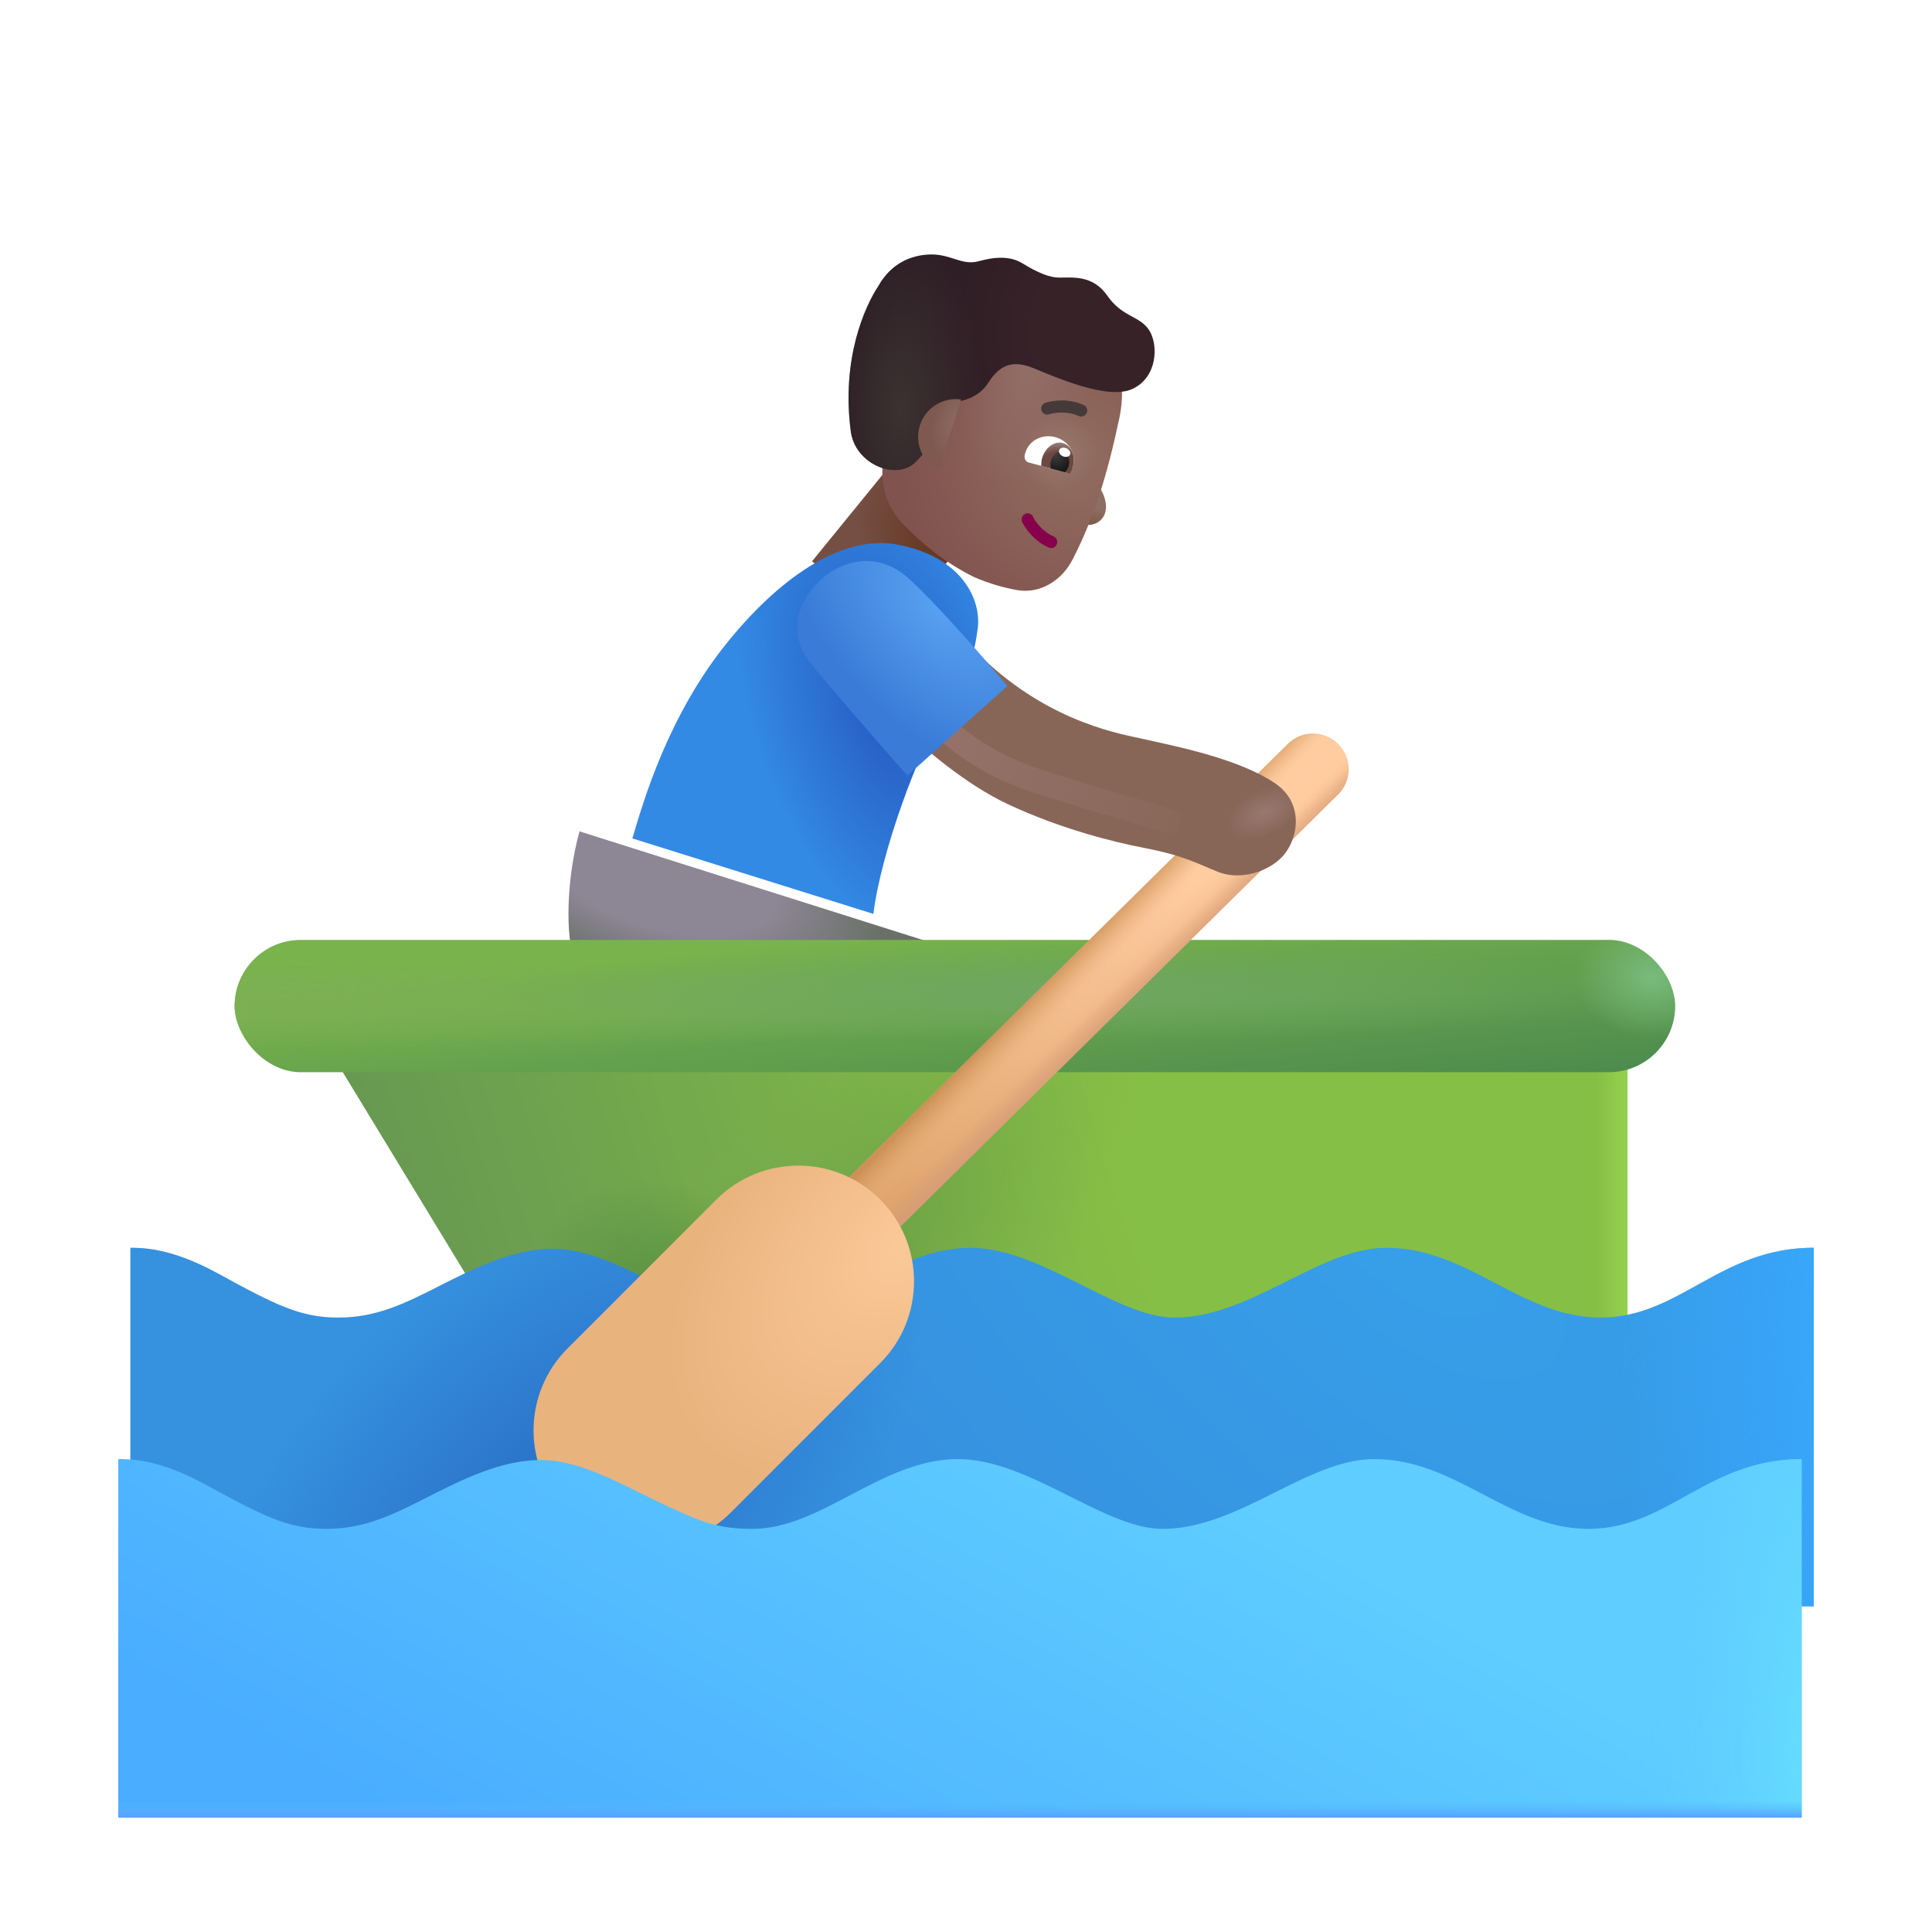
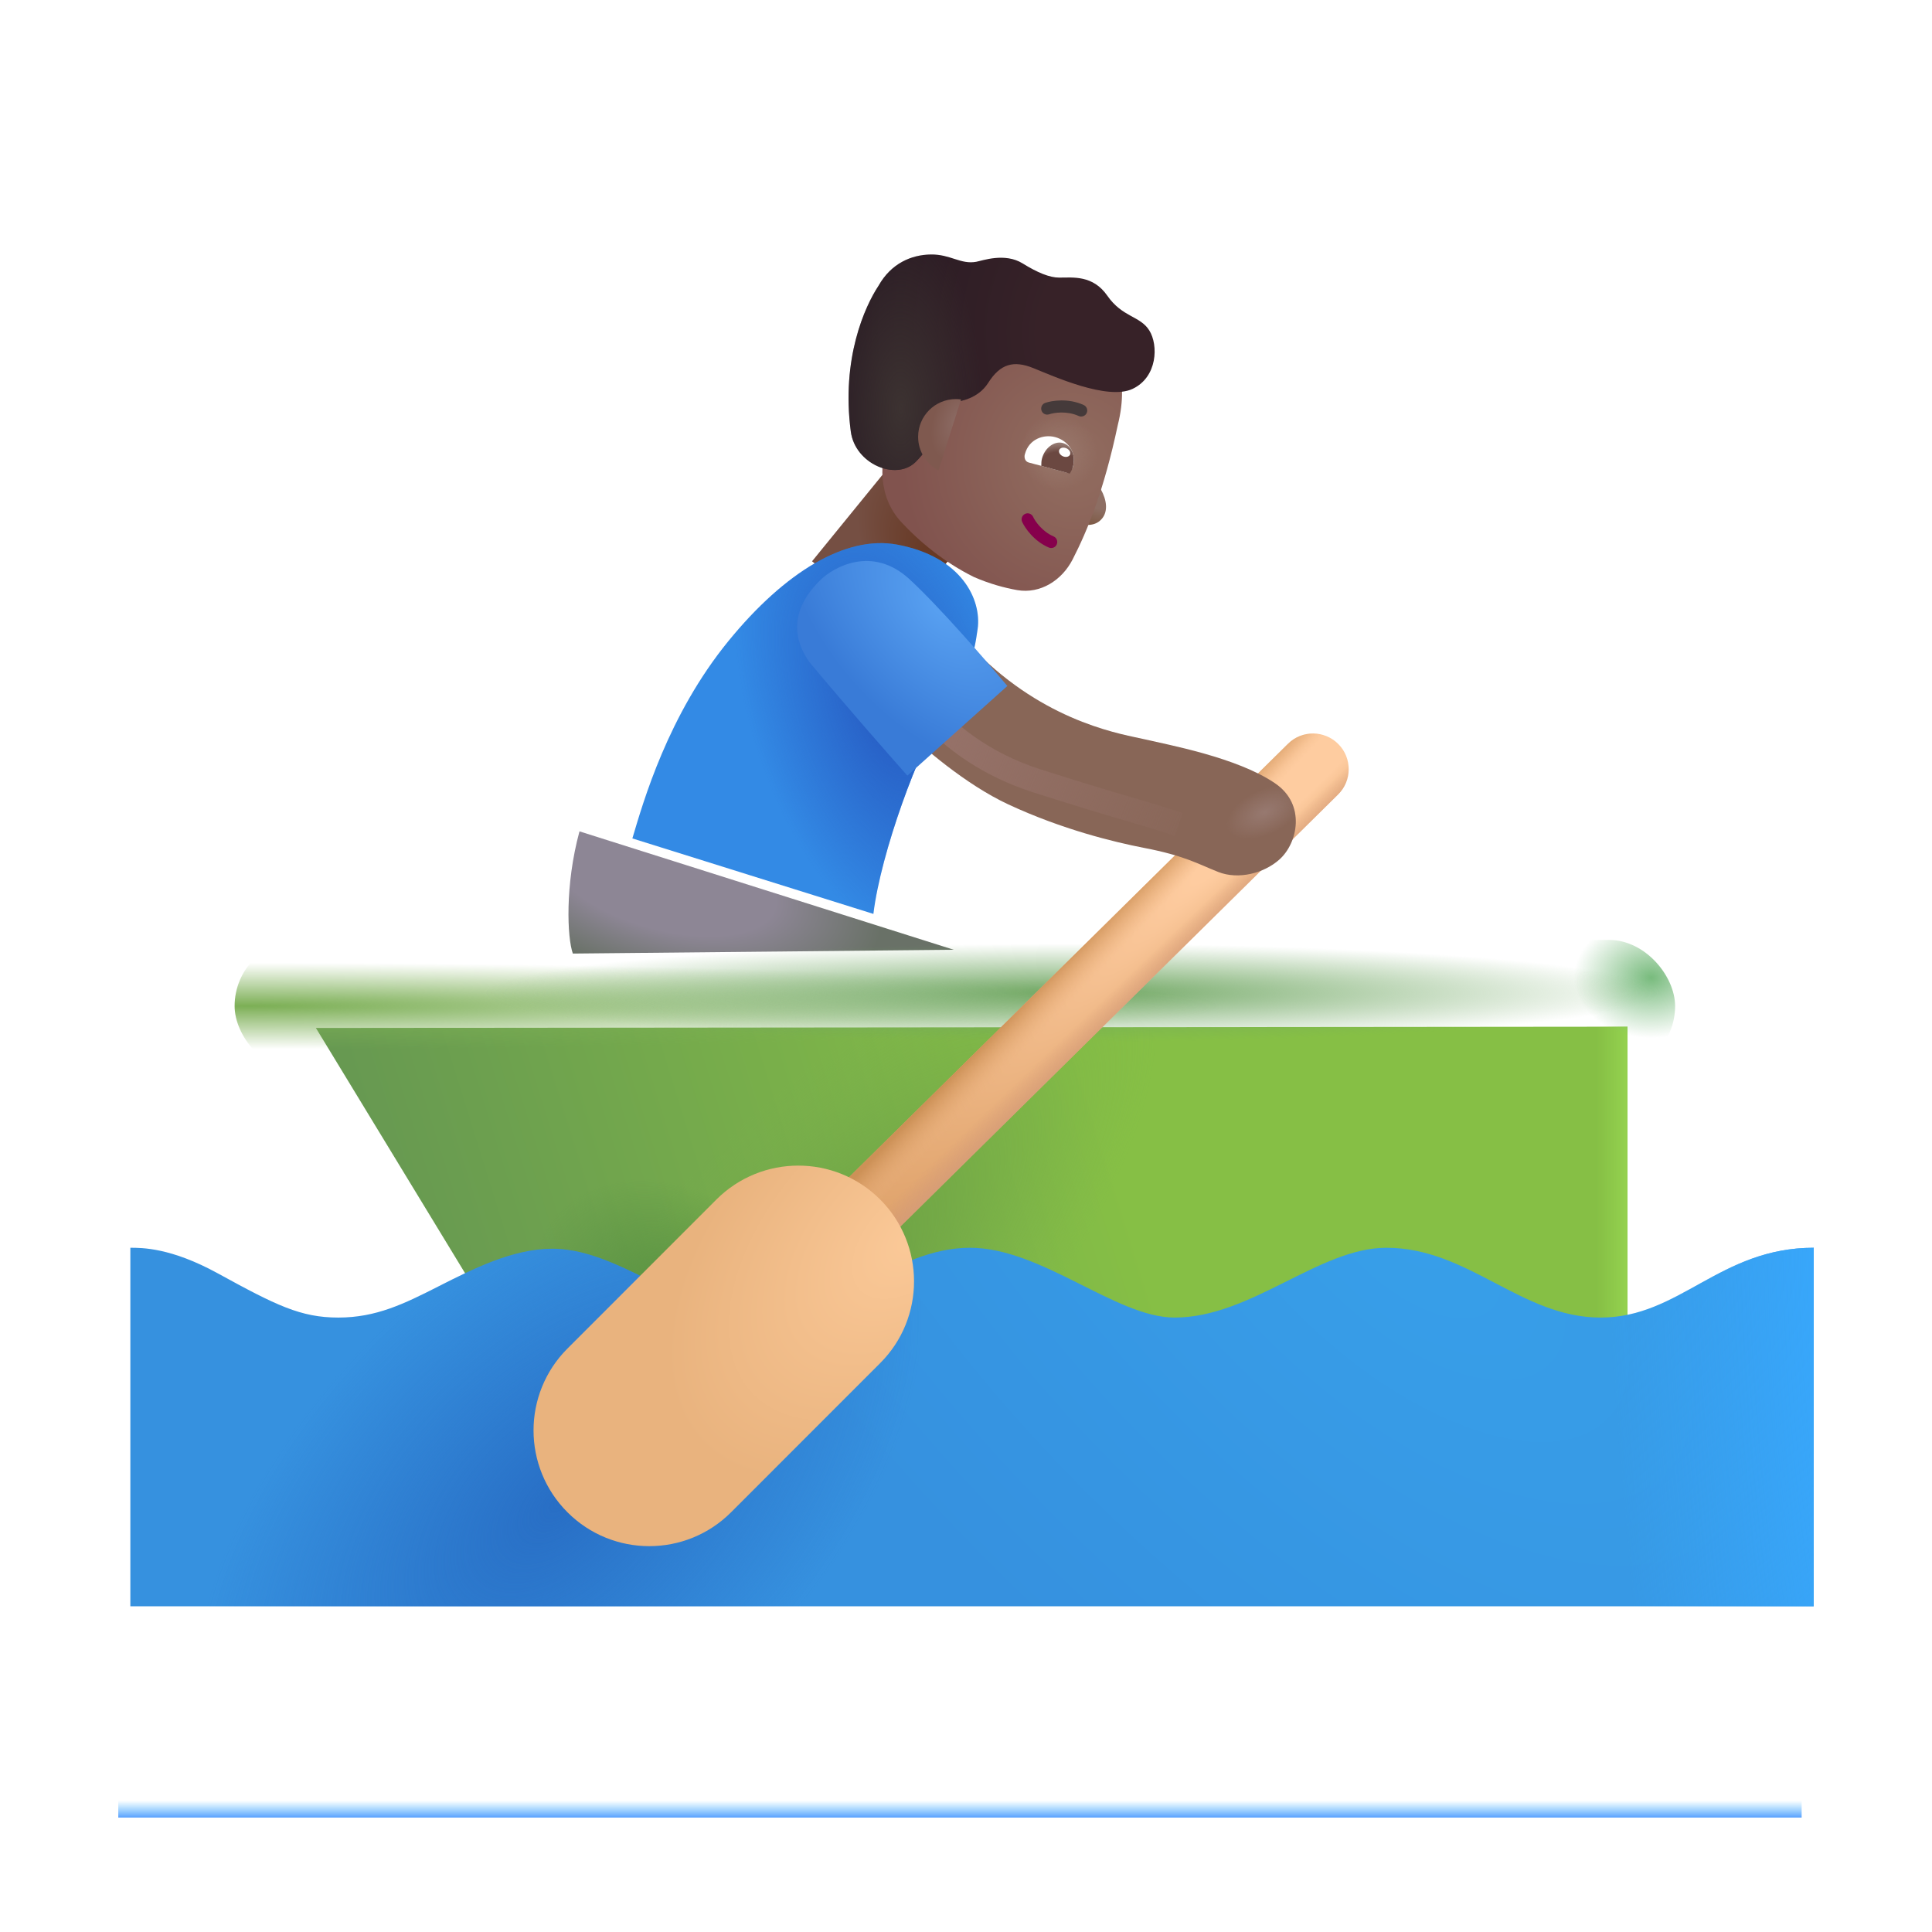
<svg xmlns="http://www.w3.org/2000/svg" width="32" height="32" viewBox="0 0 32 32" fill="none">
  <rect x="14.713" y="7.746" width="1.744" height="2" transform="rotate(39.159 14.713 7.746)" fill="url(#paint0_radial_3987_23069)" />
  <path d="M18.232 8.102C18.151 7.955 18.166 7.691 18.185 7.598L17.74 8.618C17.88 8.692 18.118 8.757 18.255 8.587C18.353 8.465 18.334 8.286 18.232 8.102Z" fill="url(#paint1_radial_3987_23069)" />
  <g filter="url(#filter0_i_3987_23069)">
    <path d="M15.931 9.707C15.436 9.462 15.027 9.12 14.728 8.797C14.349 8.389 14.342 7.797 14.556 7.283L14.883 6.497C15.059 6.076 15.46 5.79 15.917 5.759L17.573 5.65C17.702 5.641 17.836 5.647 17.945 5.716C18.233 5.898 18.521 6.36 18.314 7.191C18.085 8.272 17.813 8.935 17.565 9.418C17.388 9.762 17.032 9.99 16.649 9.924C16.44 9.887 16.195 9.822 15.931 9.707Z" fill="url(#paint2_radial_3987_23069)" />
    <path d="M15.931 9.707C15.436 9.462 15.027 9.12 14.728 8.797C14.349 8.389 14.342 7.797 14.556 7.283L14.883 6.497C15.059 6.076 15.46 5.79 15.917 5.759L17.573 5.65C17.702 5.641 17.836 5.647 17.945 5.716C18.233 5.898 18.521 6.36 18.314 7.191C18.085 8.272 17.813 8.935 17.565 9.418C17.388 9.762 17.032 9.99 16.649 9.924C16.44 9.887 16.195 9.822 15.931 9.707Z" fill="url(#paint3_radial_3987_23069)" />
-     <path d="M15.931 9.707C15.436 9.462 15.027 9.12 14.728 8.797C14.349 8.389 14.342 7.797 14.556 7.283L14.883 6.497C15.059 6.076 15.46 5.79 15.917 5.759L17.573 5.65C17.702 5.641 17.836 5.647 17.945 5.716C18.233 5.898 18.521 6.36 18.314 7.191C18.085 8.272 17.813 8.935 17.565 9.418C17.388 9.762 17.032 9.99 16.649 9.924C16.44 9.887 16.195 9.822 15.931 9.707Z" fill="url(#paint4_radial_3987_23069)" />
  </g>
  <path fill-rule="evenodd" clip-rule="evenodd" d="M16.98 8.511C17.03 8.488 17.089 8.511 17.112 8.561C17.144 8.632 17.262 8.804 17.451 8.885C17.502 8.907 17.525 8.966 17.503 9.017C17.482 9.067 17.423 9.091 17.372 9.069C17.124 8.963 16.976 8.745 16.93 8.644C16.907 8.593 16.929 8.534 16.98 8.511Z" fill="#86004C" />
  <g filter="url(#filter1_i_3987_23069)">
    <path fill-rule="evenodd" clip-rule="evenodd" d="M17.866 6.99C17.671 6.901 17.456 6.935 17.378 6.962C17.326 6.98 17.269 6.953 17.251 6.901C17.233 6.848 17.26 6.791 17.312 6.773C17.422 6.735 17.694 6.691 17.949 6.808C18 6.831 18.022 6.891 17.999 6.941C17.976 6.991 17.916 7.013 17.866 6.99Z" fill="#453A3A" />
  </g>
  <g filter="url(#filter2_i_3987_23069)">
    <path d="M13.992 7.298C13.832 6.091 14.223 5.227 14.453 4.88C14.66 4.513 14.995 4.369 15.319 4.365C15.643 4.361 15.812 4.533 16.069 4.486C16.172 4.467 16.543 4.33 16.838 4.513C17.085 4.666 17.284 4.748 17.444 4.748C17.671 4.748 18.001 4.703 18.241 5.048C18.491 5.408 18.784 5.38 18.936 5.623C19.088 5.865 19.073 6.396 18.659 6.591C18.245 6.787 17.346 6.38 17.018 6.248C16.69 6.115 16.469 6.173 16.266 6.494C16.103 6.75 15.804 6.805 15.674 6.81C15.581 7.003 15.367 7.506 15.065 7.802C14.742 8.119 14.064 7.837 13.992 7.298Z" fill="url(#paint5_radial_3987_23069)" />
    <path d="M13.992 7.298C13.832 6.091 14.223 5.227 14.453 4.88C14.66 4.513 14.995 4.369 15.319 4.365C15.643 4.361 15.812 4.533 16.069 4.486C16.172 4.467 16.543 4.33 16.838 4.513C17.085 4.666 17.284 4.748 17.444 4.748C17.671 4.748 18.001 4.703 18.241 5.048C18.491 5.408 18.784 5.38 18.936 5.623C19.088 5.865 19.073 6.396 18.659 6.591C18.245 6.787 17.346 6.38 17.018 6.248C16.69 6.115 16.469 6.173 16.266 6.494C16.103 6.75 15.804 6.805 15.674 6.81C15.581 7.003 15.367 7.506 15.065 7.802C14.742 8.119 14.064 7.837 13.992 7.298Z" fill="url(#paint6_radial_3987_23069)" />
  </g>
  <path d="M15.918 6.616C15.89 6.612 15.861 6.61 15.832 6.61C15.486 6.61 15.207 6.89 15.207 7.235C15.207 7.477 15.344 7.687 15.545 7.791L15.918 6.616Z" fill="url(#paint7_radial_3987_23069)" />
  <g filter="url(#filter3_ii_3987_23069)">
    <path d="M11.168 10.614C10.162 11.845 9.754 13.282 9.574 13.887L13.566 15.137C13.691 14.114 14.316 12.419 14.738 11.762C15.16 11.106 15.227 10.891 15.293 10.415C15.359 9.938 15.037 9.22 13.957 9.02C13.113 8.864 12.103 9.47 11.168 10.614Z" fill="#338AE5" />
    <path d="M11.168 10.614C10.162 11.845 9.754 13.282 9.574 13.887L13.566 15.137C13.691 14.114 14.316 12.419 14.738 11.762C15.16 11.106 15.227 10.891 15.293 10.415C15.359 9.938 15.037 9.22 13.957 9.02C13.113 8.864 12.103 9.47 11.168 10.614Z" fill="url(#paint8_radial_3987_23069)" />
  </g>
  <path d="M9.598 13.77C9.355 14.665 9.395 15.532 9.488 15.794L15.797 15.731L9.598 13.77Z" fill="url(#paint9_radial_3987_23069)" />
  <path d="M5.232 17.026L26.957 17.005V23.255L8.949 23.137L5.232 17.026Z" fill="url(#paint10_linear_3987_23069)" />
  <path d="M5.232 17.026L26.957 17.005V23.255L8.949 23.137L5.232 17.026Z" fill="url(#paint11_linear_3987_23069)" />
  <path d="M5.232 17.026L26.957 17.005V23.255L8.949 23.137L5.232 17.026Z" fill="url(#paint12_radial_3987_23069)" />
  <path d="M5.232 17.026L26.957 17.005V23.255L8.949 23.137L5.232 17.026Z" fill="url(#paint13_radial_3987_23069)" />
  <g filter="url(#filter4_i_3987_23069)">
    <path d="M3.504 20.989C2.729 20.564 2.25 20.567 2.059 20.567V26.505H29.941V20.567C28.379 20.567 27.727 21.723 26.41 21.723C25.094 21.723 24.223 20.567 22.863 20.567C21.746 20.567 20.621 21.723 19.355 21.723C18.383 21.723 17.152 20.567 15.965 20.567C14.707 20.567 13.703 21.723 12.566 21.723C12.008 21.723 11.73 21.622 11.027 21.286C10.324 20.95 9.703 20.583 9.047 20.583C8.393 20.583 7.736 20.916 7.167 21.204L7.16 21.208C6.59 21.497 6.129 21.723 5.504 21.723C4.879 21.723 4.473 21.52 3.504 20.989Z" fill="url(#paint14_radial_3987_23069)" />
    <path d="M3.504 20.989C2.729 20.564 2.25 20.567 2.059 20.567V26.505H29.941V20.567C28.379 20.567 27.727 21.723 26.41 21.723C25.094 21.723 24.223 20.567 22.863 20.567C21.746 20.567 20.621 21.723 19.355 21.723C18.383 21.723 17.152 20.567 15.965 20.567C14.707 20.567 13.703 21.723 12.566 21.723C12.008 21.723 11.73 21.622 11.027 21.286C10.324 20.95 9.703 20.583 9.047 20.583C8.393 20.583 7.736 20.916 7.167 21.204L7.16 21.208C6.59 21.497 6.129 21.723 5.504 21.723C4.879 21.723 4.473 21.52 3.504 20.989Z" fill="url(#paint15_radial_3987_23069)" />
    <path d="M3.504 20.989C2.729 20.564 2.25 20.567 2.059 20.567V26.505H29.941V20.567C28.379 20.567 27.727 21.723 26.41 21.723C25.094 21.723 24.223 20.567 22.863 20.567C21.746 20.567 20.621 21.723 19.355 21.723C18.383 21.723 17.152 20.567 15.965 20.567C14.707 20.567 13.703 21.723 12.566 21.723C12.008 21.723 11.73 21.622 11.027 21.286C10.324 20.95 9.703 20.583 9.047 20.583C8.393 20.583 7.736 20.916 7.167 21.204L7.16 21.208C6.59 21.497 6.129 21.723 5.504 21.723C4.879 21.723 4.473 21.52 3.504 20.989Z" fill="url(#paint16_radial_3987_23069)" />
  </g>
  <g filter="url(#filter5_i_3987_23069)">
-     <rect x="4.086" y="15.568" width="23.859" height="2.191" rx="1.095" fill="url(#paint17_linear_3987_23069)" />
    <rect x="4.086" y="15.568" width="23.859" height="2.191" rx="1.095" fill="url(#paint18_radial_3987_23069)" />
    <rect x="4.086" y="15.568" width="23.859" height="2.191" rx="1.095" fill="url(#paint19_radial_3987_23069)" />
    <rect x="4.086" y="15.568" width="23.859" height="2.191" rx="1.095" fill="url(#paint20_radial_3987_23069)" />
  </g>
  <rect x="19.523" y="13.104" width="1.28" height="0.637" rx="0.318" transform="rotate(-21.787 19.523 13.104)" fill="url(#paint21_radial_3987_23069)" />
  <path d="M21.334 12.319C21.566 12.09 21.939 12.093 22.168 12.325C22.397 12.556 22.395 12.93 22.163 13.159L13.724 21.49C13.492 21.719 13.119 21.717 12.89 21.485C12.661 21.253 12.664 20.88 12.895 20.651L21.334 12.319Z" fill="url(#paint22_radial_3987_23069)" />
  <path d="M21.334 12.319C21.566 12.09 21.939 12.093 22.168 12.325C22.397 12.556 22.395 12.93 22.163 13.159L13.724 21.49C13.492 21.719 13.119 21.717 12.89 21.485C12.661 21.253 12.664 20.88 12.895 20.651L21.334 12.319Z" fill="url(#paint23_linear_3987_23069)" />
  <path d="M21.334 12.319C21.566 12.09 21.939 12.093 22.168 12.325C22.397 12.556 22.395 12.93 22.163 13.159L13.724 21.49C13.492 21.719 13.119 21.717 12.89 21.485C12.661 21.253 12.664 20.88 12.895 20.651L21.334 12.319Z" fill="url(#paint24_linear_3987_23069)" />
  <g filter="url(#filter6_i_3987_23069)">
    <path d="M11.366 20.368C12.115 19.619 13.329 19.619 14.078 20.367C14.826 21.116 14.827 22.33 14.078 23.078L11.61 25.547C10.862 26.296 9.648 26.297 8.899 25.548C8.15 24.799 8.15 23.586 8.898 22.837L11.366 20.368Z" fill="url(#paint25_radial_3987_23069)" />
  </g>
  <g filter="url(#filter7_i_3987_23069)">
-     <path d="M3.504 24.489C2.729 24.064 2.25 24.067 2.059 24.067V30.005H29.941V24.067C28.379 24.067 27.727 25.223 26.41 25.223C25.094 25.223 24.223 24.067 22.863 24.067C21.746 24.067 20.621 25.223 19.355 25.223C18.383 25.223 17.152 24.067 15.965 24.067C14.707 24.067 13.703 25.223 12.566 25.223C12.008 25.223 11.73 25.122 11.027 24.786C10.324 24.45 9.703 24.083 9.047 24.083C8.393 24.083 7.736 24.416 7.167 24.704L7.16 24.708C6.59 24.997 6.129 25.223 5.504 25.223C4.879 25.223 4.473 25.02 3.504 24.489Z" fill="url(#paint26_linear_3987_23069)" />
-     <path d="M3.504 24.489C2.729 24.064 2.25 24.067 2.059 24.067V30.005H29.941V24.067C28.379 24.067 27.727 25.223 26.41 25.223C25.094 25.223 24.223 24.067 22.863 24.067C21.746 24.067 20.621 25.223 19.355 25.223C18.383 25.223 17.152 24.067 15.965 24.067C14.707 24.067 13.703 25.223 12.566 25.223C12.008 25.223 11.73 25.122 11.027 24.786C10.324 24.45 9.703 24.083 9.047 24.083C8.393 24.083 7.736 24.416 7.167 24.704L7.16 24.708C6.59 24.997 6.129 25.223 5.504 25.223C4.879 25.223 4.473 25.02 3.504 24.489Z" fill="url(#paint27_radial_3987_23069)" />
    <path d="M3.504 24.489C2.729 24.064 2.25 24.067 2.059 24.067V30.005H29.941V24.067C28.379 24.067 27.727 25.223 26.41 25.223C25.094 25.223 24.223 24.067 22.863 24.067C21.746 24.067 20.621 25.223 19.355 25.223C18.383 25.223 17.152 24.067 15.965 24.067C14.707 24.067 13.703 25.223 12.566 25.223C12.008 25.223 11.73 25.122 11.027 24.786C10.324 24.45 9.703 24.083 9.047 24.083C8.393 24.083 7.736 24.416 7.167 24.704L7.16 24.708C6.59 24.997 6.129 25.223 5.504 25.223C4.879 25.223 4.473 25.02 3.504 24.489Z" fill="url(#paint28_linear_3987_23069)" />
  </g>
  <g filter="url(#filter8_i_3987_23069)">
    <path d="M16.504 13.825C15.791 13.494 15.061 12.859 14.785 12.583L16.066 11.391C17.223 12.501 18.441 12.669 18.75 12.743C19.145 12.836 20.288 13.044 20.918 13.473C21.434 13.825 21.297 14.466 20.988 14.739C20.734 14.964 20.312 15.075 19.977 14.942C19.641 14.809 19.418 14.672 18.75 14.544C18.247 14.446 17.395 14.239 16.504 13.825Z" fill="#886657" />
    <path d="M16.504 13.825C15.791 13.494 15.061 12.859 14.785 12.583L16.066 11.391C17.223 12.501 18.441 12.669 18.75 12.743C19.145 12.836 20.288 13.044 20.918 13.473C21.434 13.825 21.297 14.466 20.988 14.739C20.734 14.964 20.312 15.075 19.977 14.942C19.641 14.809 19.418 14.672 18.75 14.544C18.247 14.446 17.395 14.239 16.504 13.825Z" fill="url(#paint29_radial_3987_23069)" />
  </g>
  <g filter="url(#filter9_f_3987_23069)">
    <path d="M15.359 11.765C15.65 12.114 16.248 12.636 17.163 12.93C18.601 13.39 18.898 13.445 19.523 13.656" stroke="url(#paint30_linear_3987_23069)" stroke-width="0.4" />
  </g>
  <g filter="url(#filter10_i_3987_23069)">
    <path d="M13.004 11.114C13.604 11.833 14.337 12.669 14.629 12.997L16.285 11.512C15.954 11.117 15.168 10.209 14.668 9.747C14.043 9.169 13.398 9.555 13.199 9.747C13.027 9.912 12.527 10.434 13.004 11.114Z" fill="url(#paint31_radial_3987_23069)" />
  </g>
  <path d="M17.645 7.823C17.693 7.836 17.744 7.797 17.769 7.74C17.769 7.74 17.769 7.74 17.772 7.731C17.838 7.484 17.676 7.293 17.477 7.24C17.288 7.189 17.043 7.271 16.977 7.518C16.977 7.518 16.977 7.518 16.974 7.527C16.959 7.587 16.983 7.646 17.04 7.661L17.645 7.823Z" fill="white" />
  <path d="M17.72 7.844C17.74 7.807 17.758 7.78 17.771 7.731C17.819 7.553 17.75 7.376 17.602 7.337C17.464 7.3 17.306 7.416 17.259 7.593C17.248 7.633 17.247 7.675 17.247 7.717L17.72 7.844Z" fill="url(#paint32_radial_3987_23069)" />
-   <path d="M17.641 7.822C17.671 7.788 17.692 7.751 17.702 7.712C17.729 7.613 17.683 7.506 17.605 7.485C17.526 7.464 17.436 7.524 17.407 7.633C17.396 7.672 17.396 7.714 17.405 7.759L17.641 7.822Z" fill="url(#paint33_radial_3987_23069)" />
  <path d="M17.545 7.451C17.561 7.415 17.614 7.403 17.664 7.425C17.713 7.447 17.739 7.494 17.723 7.531C17.706 7.567 17.653 7.579 17.604 7.557C17.555 7.535 17.529 7.488 17.545 7.451Z" fill="white" />
  <defs>
    <filter id="filter0_i_3987_23069" x="14.414" y="5.497" width="4.17" height="4.439" filterUnits="userSpaceOnUse" color-interpolation-filters="sRGB">
      <feFlood flood-opacity="0" result="BackgroundImageFix" />
      <feBlend mode="normal" in="SourceGraphic" in2="BackgroundImageFix" result="shape" />
      <feColorMatrix in="SourceAlpha" type="matrix" values="0 0 0 0 0 0 0 0 0 0 0 0 0 0 0 0 0 0 127 0" result="hardAlpha" />
      <feOffset dx="0.2" dy="-0.15" />
      <feGaussianBlur stdDeviation="0.25" />
      <feComposite in2="hardAlpha" operator="arithmetic" k2="-1" k3="1" />
      <feColorMatrix type="matrix" values="0 0 0 0 0.482 0 0 0 0 0.251 0 0 0 0 0.22 0 0 0 1 0" />
      <feBlend mode="normal" in2="shape" result="effect1_innerShadow_3987_23069" />
    </filter>
    <filter id="filter1_i_3987_23069" x="17.245" y="6.633" width="0.763" height="0.367" filterUnits="userSpaceOnUse" color-interpolation-filters="sRGB">
      <feFlood flood-opacity="0" result="BackgroundImageFix" />
      <feBlend mode="normal" in="SourceGraphic" in2="BackgroundImageFix" result="shape" />
      <feColorMatrix in="SourceAlpha" type="matrix" values="0 0 0 0 0 0 0 0 0 0 0 0 0 0 0 0 0 0 127 0" result="hardAlpha" />
      <feOffset dy="-0.1" />
      <feGaussianBlur stdDeviation="0.05" />
      <feComposite in2="hardAlpha" operator="arithmetic" k2="-1" k3="1" />
      <feColorMatrix type="matrix" values="0 0 0 0 0.133 0 0 0 0 0.071 0 0 0 0 0.094 0 0 0 1 0" />
      <feBlend mode="normal" in2="shape" result="effect1_innerShadow_3987_23069" />
    </filter>
    <filter id="filter2_i_3987_23069" x="13.955" y="4.215" width="5.17" height="3.72" filterUnits="userSpaceOnUse" color-interpolation-filters="sRGB">
      <feFlood flood-opacity="0" result="BackgroundImageFix" />
      <feBlend mode="normal" in="SourceGraphic" in2="BackgroundImageFix" result="shape" />
      <feColorMatrix in="SourceAlpha" type="matrix" values="0 0 0 0 0 0 0 0 0 0 0 0 0 0 0 0 0 0 127 0" result="hardAlpha" />
      <feOffset dx="0.1" dy="-0.15" />
      <feGaussianBlur stdDeviation="0.3" />
      <feComposite in2="hardAlpha" operator="arithmetic" k2="-1" k3="1" />
      <feColorMatrix type="matrix" values="0 0 0 0 0.137 0 0 0 0 0.047 0 0 0 0 0.024 0 0 0 1 0" />
      <feBlend mode="normal" in2="shape" result="effect1_innerShadow_3987_23069" />
    </filter>
    <filter id="filter3_ii_3987_23069" x="9.574" y="8.996" width="6.377" height="6.141" filterUnits="userSpaceOnUse" color-interpolation-filters="sRGB">
      <feFlood flood-opacity="0" result="BackgroundImageFix" />
      <feBlend mode="normal" in="SourceGraphic" in2="BackgroundImageFix" result="shape" />
      <feColorMatrix in="SourceAlpha" type="matrix" values="0 0 0 0 0 0 0 0 0 0 0 0 0 0 0 0 0 0 127 0" result="hardAlpha" />
      <feOffset dx="0.65" />
      <feGaussianBlur stdDeviation="0.6" />
      <feComposite in2="hardAlpha" operator="arithmetic" k2="-1" k3="1" />
      <feColorMatrix type="matrix" values="0 0 0 0 0.204 0 0 0 0 0.447 0 0 0 0 0.78 0 0 0 1 0" />
      <feBlend mode="normal" in2="shape" result="effect1_innerShadow_3987_23069" />
      <feColorMatrix in="SourceAlpha" type="matrix" values="0 0 0 0 0 0 0 0 0 0 0 0 0 0 0 0 0 0 127 0" result="hardAlpha" />
      <feOffset dx="0.25" />
      <feGaussianBlur stdDeviation="0.25" />
      <feComposite in2="hardAlpha" operator="arithmetic" k2="-1" k3="1" />
      <feColorMatrix type="matrix" values="0 0 0 0 0.31 0 0 0 0 0.447 0 0 0 0 0.627 0 0 0 1 0" />
      <feBlend mode="normal" in2="effect1_innerShadow_3987_23069" result="effect2_innerShadow_3987_23069" />
    </filter>
    <filter id="filter4_i_3987_23069" x="2.059" y="20.567" width="27.983" height="6.037" filterUnits="userSpaceOnUse" color-interpolation-filters="sRGB">
      <feFlood flood-opacity="0" result="BackgroundImageFix" />
      <feBlend mode="normal" in="SourceGraphic" in2="BackgroundImageFix" result="shape" />
      <feColorMatrix in="SourceAlpha" type="matrix" values="0 0 0 0 0 0 0 0 0 0 0 0 0 0 0 0 0 0 127 0" result="hardAlpha" />
      <feOffset dx="0.1" dy="0.1" />
      <feGaussianBlur stdDeviation="0.075" />
      <feComposite in2="hardAlpha" operator="arithmetic" k2="-1" k3="1" />
      <feColorMatrix type="matrix" values="0 0 0 0 0.18 0 0 0 0 0.541 0 0 0 0 0.729 0 0 0 1 0" />
      <feBlend mode="normal" in2="shape" result="effect1_innerShadow_3987_23069" />
    </filter>
    <filter id="filter5_i_3987_23069" x="3.886" y="15.568" width="24.059" height="2.191" filterUnits="userSpaceOnUse" color-interpolation-filters="sRGB">
      <feFlood flood-opacity="0" result="BackgroundImageFix" />
      <feBlend mode="normal" in="SourceGraphic" in2="BackgroundImageFix" result="shape" />
      <feColorMatrix in="SourceAlpha" type="matrix" values="0 0 0 0 0 0 0 0 0 0 0 0 0 0 0 0 0 0 127 0" result="hardAlpha" />
      <feOffset dx="-0.2" />
      <feGaussianBlur stdDeviation="0.375" />
      <feComposite in2="hardAlpha" operator="arithmetic" k2="-1" k3="1" />
      <feColorMatrix type="matrix" values="0 0 0 0 0.278 0 0 0 0 0.529 0 0 0 0 0.184 0 0 0 1 0" />
      <feBlend mode="normal" in2="shape" result="effect1_innerShadow_3987_23069" />
    </filter>
    <filter id="filter6_i_3987_23069" x="8.337" y="19.306" width="6.802" height="6.803" filterUnits="userSpaceOnUse" color-interpolation-filters="sRGB">
      <feFlood flood-opacity="0" result="BackgroundImageFix" />
      <feBlend mode="normal" in="SourceGraphic" in2="BackgroundImageFix" result="shape" />
      <feColorMatrix in="SourceAlpha" type="matrix" values="0 0 0 0 0 0 0 0 0 0 0 0 0 0 0 0 0 0 127 0" result="hardAlpha" />
      <feOffset dx="0.5" dy="-0.5" />
      <feGaussianBlur stdDeviation="0.625" />
      <feComposite in2="hardAlpha" operator="arithmetic" k2="-1" k3="1" />
      <feColorMatrix type="matrix" values="0 0 0 0 0.776 0 0 0 0 0.557 0 0 0 0 0.341 0 0 0 1 0" />
      <feBlend mode="normal" in2="shape" result="effect1_innerShadow_3987_23069" />
    </filter>
    <filter id="filter7_i_3987_23069" x="1.959" y="24.067" width="27.983" height="6.037" filterUnits="userSpaceOnUse" color-interpolation-filters="sRGB">
      <feFlood flood-opacity="0" result="BackgroundImageFix" />
      <feBlend mode="normal" in="SourceGraphic" in2="BackgroundImageFix" result="shape" />
      <feColorMatrix in="SourceAlpha" type="matrix" values="0 0 0 0 0 0 0 0 0 0 0 0 0 0 0 0 0 0 127 0" result="hardAlpha" />
      <feOffset dx="-0.1" dy="0.1" />
      <feGaussianBlur stdDeviation="0.2" />
      <feComposite in2="hardAlpha" operator="arithmetic" k2="-1" k3="1" />
      <feColorMatrix type="matrix" values="0 0 0 0 0.384 0 0 0 0 0.843 0 0 0 0 1 0 0 0 1 0" />
      <feBlend mode="normal" in2="shape" result="effect1_innerShadow_3987_23069" />
    </filter>
    <filter id="filter8_i_3987_23069" x="14.785" y="10.891" width="6.678" height="4.108" filterUnits="userSpaceOnUse" color-interpolation-filters="sRGB">
      <feFlood flood-opacity="0" result="BackgroundImageFix" />
      <feBlend mode="normal" in="SourceGraphic" in2="BackgroundImageFix" result="shape" />
      <feColorMatrix in="SourceAlpha" type="matrix" values="0 0 0 0 0 0 0 0 0 0 0 0 0 0 0 0 0 0 127 0" result="hardAlpha" />
      <feOffset dx="0.2" dy="-0.5" />
      <feGaussianBlur stdDeviation="0.4" />
      <feComposite in2="hardAlpha" operator="arithmetic" k2="-1" k3="1" />
      <feColorMatrix type="matrix" values="0 0 0 0 0.42 0 0 0 0 0.286 0 0 0 0 0.259 0 0 0 1 0" />
      <feBlend mode="normal" in2="shape" result="effect1_innerShadow_3987_23069" />
    </filter>
    <filter id="filter9_f_3987_23069" x="14.805" y="11.237" width="5.181" height="3.008" filterUnits="userSpaceOnUse" color-interpolation-filters="sRGB">
      <feFlood flood-opacity="0" result="BackgroundImageFix" />
      <feBlend mode="normal" in="SourceGraphic" in2="BackgroundImageFix" result="shape" />
      <feGaussianBlur stdDeviation="0.2" result="effect1_foregroundBlur_3987_23069" />
    </filter>
    <filter id="filter10_i_3987_23069" x="12.803" y="9.292" width="3.882" height="3.705" filterUnits="userSpaceOnUse" color-interpolation-filters="sRGB">
      <feFlood flood-opacity="0" result="BackgroundImageFix" />
      <feBlend mode="normal" in="SourceGraphic" in2="BackgroundImageFix" result="shape" />
      <feColorMatrix in="SourceAlpha" type="matrix" values="0 0 0 0 0 0 0 0 0 0 0 0 0 0 0 0 0 0 127 0" result="hardAlpha" />
      <feOffset dx="0.4" dy="-0.15" />
      <feGaussianBlur stdDeviation="0.4" />
      <feComposite in2="hardAlpha" operator="arithmetic" k2="-1" k3="1" />
      <feColorMatrix type="matrix" values="0 0 0 0 0.094 0 0 0 0 0.392 0 0 0 0 0.71 0 0 0 1 0" />
      <feBlend mode="normal" in2="shape" result="effect1_innerShadow_3987_23069" />
    </filter>
    <radialGradient id="paint0_radial_3987_23069" cx="0" cy="0" r="1" gradientUnits="userSpaceOnUse" gradientTransform="translate(16.272 8.482) rotate(112.51) scale(1.021 1.882)">
      <stop offset="0.142" stop-color="#683A26" />
      <stop offset="1" stop-color="#754F43" />
    </radialGradient>
    <radialGradient id="paint1_radial_3987_23069" cx="0" cy="0" r="1" gradientUnits="userSpaceOnUse" gradientTransform="translate(18.266 8.146) rotate(109.376) scale(0.624 0.578)">
      <stop offset="0.463" stop-color="#8D6E63" />
      <stop offset="1" stop-color="#7C5741" />
    </radialGradient>
    <radialGradient id="paint2_radial_3987_23069" cx="0" cy="0" r="1" gradientUnits="userSpaceOnUse" gradientTransform="translate(17.582 7.791) rotate(161.861) scale(2.844 2.945)">
      <stop offset="0.176" stop-color="#8F695D" />
      <stop offset="1" stop-color="#81534E" />
    </radialGradient>
    <radialGradient id="paint3_radial_3987_23069" cx="0" cy="0" r="1" gradientUnits="userSpaceOnUse" gradientTransform="translate(17.341 7.648) rotate(107.289) scale(0.618 0.644)">
      <stop stop-color="#9A796D" />
      <stop offset="1" stop-color="#9A796D" stop-opacity="0" />
    </radialGradient>
    <radialGradient id="paint4_radial_3987_23069" cx="0" cy="0" r="1" gradientUnits="userSpaceOnUse" gradientTransform="translate(16.903 6.141) rotate(106.727) scale(2.088 1.064)">
      <stop offset="0.128" stop-color="#926D66" />
      <stop offset="1" stop-color="#926D66" stop-opacity="0" />
    </radialGradient>
    <radialGradient id="paint5_radial_3987_23069" cx="0" cy="0" r="1" gradientUnits="userSpaceOnUse" gradientTransform="translate(18.613 5.729) rotate(166.093) scale(4.444 4.814)">
      <stop offset="0.332" stop-color="#372228" />
      <stop offset="1" stop-color="#281A23" />
    </radialGradient>
    <radialGradient id="paint6_radial_3987_23069" cx="0" cy="0" r="1" gradientUnits="userSpaceOnUse" gradientTransform="translate(14.823 6.916) rotate(-90) scale(3.095 1.352)">
      <stop stop-color="#3C3231" />
      <stop offset="1" stop-color="#3C3231" stop-opacity="0" />
    </radialGradient>
    <radialGradient id="paint7_radial_3987_23069" cx="0" cy="0" r="1" gradientUnits="userSpaceOnUse" gradientTransform="translate(15.855 6.973) rotate(-160.498) scale(0.398 0.674)">
      <stop stop-color="#8C6B64" />
      <stop offset="1" stop-color="#7F594F" />
    </radialGradient>
    <radialGradient id="paint8_radial_3987_23069" cx="0" cy="0" r="1" gradientUnits="userSpaceOnUse" gradientTransform="translate(13.801 11.692) rotate(72.474) scale(4.359 2.29)">
      <stop offset="0.08" stop-color="#275DC4" />
      <stop offset="1" stop-color="#275DC4" stop-opacity="0" />
    </radialGradient>
    <radialGradient id="paint9_radial_3987_23069" cx="0" cy="0" r="1" gradientUnits="userSpaceOnUse" gradientTransform="translate(10.988 14.536) rotate(15.117) scale(4.823 2.168)">
      <stop offset="0.396" stop-color="#8D8695" />
      <stop offset="0.77" stop-color="#697167" />
    </radialGradient>
    <linearGradient id="paint10_linear_3987_23069" x1="25.051" y1="18.911" x2="7.801" y2="24.286" gradientUnits="userSpaceOnUse">
      <stop offset="0.353" stop-color="#86BF45" />
      <stop offset="1" stop-color="#679951" />
    </linearGradient>
    <linearGradient id="paint11_linear_3987_23069" x1="27.145" y1="20.473" x2="26.441" y2="20.473" gradientUnits="userSpaceOnUse">
      <stop stop-color="#99D852" />
      <stop offset="1" stop-color="#99D852" stop-opacity="0" />
    </linearGradient>
    <radialGradient id="paint12_radial_3987_23069" cx="0" cy="0" r="1" gradientUnits="userSpaceOnUse" gradientTransform="translate(13.145 22.067) rotate(-48.188) scale(8.344 3.029)">
      <stop stop-color="#659941" />
      <stop offset="1" stop-color="#79AF4C" stop-opacity="0" />
    </radialGradient>
    <radialGradient id="paint13_radial_3987_23069" cx="0" cy="0" r="1" gradientUnits="userSpaceOnUse" gradientTransform="translate(11.332 21.973) rotate(-139.467) scale(2.837 2.108)">
      <stop stop-color="#528C3F" />
      <stop offset="1" stop-color="#528C3F" stop-opacity="0" />
    </radialGradient>
    <radialGradient id="paint14_radial_3987_23069" cx="0" cy="0" r="1" gradientUnits="userSpaceOnUse" gradientTransform="translate(23.176 20.161) rotate(133.063) scale(9.153 18.485)">
      <stop stop-color="#379FE9" />
      <stop offset="1" stop-color="#3691DF" />
    </radialGradient>
    <radialGradient id="paint15_radial_3987_23069" cx="0" cy="0" r="1" gradientUnits="userSpaceOnUse" gradientTransform="translate(9.145 24.786) rotate(-133.468) scale(4.134 7.333)">
      <stop stop-color="#286EC5" />
      <stop offset="1" stop-color="#286EC5" stop-opacity="0" />
    </radialGradient>
    <radialGradient id="paint16_radial_3987_23069" cx="0" cy="0" r="1" gradientUnits="userSpaceOnUse" gradientTransform="translate(31.551 23.161) rotate(175.601) scale(4.889 22.961)">
      <stop offset="0.288" stop-color="#38A7FB" />
      <stop offset="1" stop-color="#38A7FB" stop-opacity="0" />
    </radialGradient>
    <linearGradient id="paint17_linear_3987_23069" x1="16.015" y1="15.317" x2="16.395" y2="18.848" gradientUnits="userSpaceOnUse">
      <stop stop-color="#79B34C" />
      <stop offset="1" stop-color="#4D8C4E" />
    </linearGradient>
    <radialGradient id="paint18_radial_3987_23069" cx="0" cy="0" r="1" gradientUnits="userSpaceOnUse" gradientTransform="translate(27.551 16.192) rotate(-180) scale(1.281 1)">
      <stop stop-color="#78BB7D" />
      <stop offset="1" stop-color="#78BB7D" stop-opacity="0" />
    </radialGradient>
    <radialGradient id="paint19_radial_3987_23069" cx="0" cy="0" r="1" gradientUnits="userSpaceOnUse" gradientTransform="translate(4.27 16.663) scale(16.188 0.716)">
      <stop stop-color="#7CAF55" />
      <stop offset="1" stop-color="#7CAF55" stop-opacity="0" />
    </radialGradient>
    <radialGradient id="paint20_radial_3987_23069" cx="0" cy="0" r="1" gradientUnits="userSpaceOnUse" gradientTransform="translate(17.957 16.442) rotate(90) scale(0.813 9.781)">
      <stop stop-color="#70A762" />
      <stop offset="1" stop-color="#70A762" stop-opacity="0" />
    </radialGradient>
    <radialGradient id="paint21_radial_3987_23069" cx="0" cy="0" r="1" gradientUnits="userSpaceOnUse" gradientTransform="translate(20.018 13.364) rotate(-1.397) scale(0.68 0.145)">
      <stop stop-color="#81675E" />
      <stop offset="1" stop-color="#76594D" />
    </radialGradient>
    <radialGradient id="paint22_radial_3987_23069" cx="0" cy="0" r="1" gradientUnits="userSpaceOnUse" gradientTransform="translate(21.801 12.598) rotate(135.21) scale(12.065 1.311)">
      <stop offset="0.236" stop-color="#FECCA0" />
      <stop offset="1" stop-color="#DA9C63" />
    </radialGradient>
    <linearGradient id="paint23_linear_3987_23069" x1="17.168" y1="16.352" x2="17.582" y2="16.747" gradientUnits="userSpaceOnUse">
      <stop stop-color="#CD9157" />
      <stop offset="1" stop-color="#EEB683" stop-opacity="0" />
    </linearGradient>
    <linearGradient id="paint24_linear_3987_23069" x1="19.52" y1="16.036" x2="19.184" y2="15.684" gradientUnits="userSpaceOnUse">
      <stop stop-color="#D59C7A" />
      <stop offset="1" stop-color="#D59C7A" stop-opacity="0" />
    </linearGradient>
    <radialGradient id="paint25_radial_3987_23069" cx="0" cy="0" r="1" gradientUnits="userSpaceOnUse" gradientTransform="translate(14.639 21.005) rotate(135.982) scale(4.947 2.914)">
      <stop stop-color="#FBC998" />
      <stop offset="1" stop-color="#E9B37E" />
    </radialGradient>
    <linearGradient id="paint26_linear_3987_23069" x1="18.457" y1="23.442" x2="12.738" y2="33.536" gradientUnits="userSpaceOnUse">
      <stop stop-color="#5FCDFF" />
      <stop offset="1" stop-color="#4AADFF" />
    </linearGradient>
    <radialGradient id="paint27_radial_3987_23069" cx="0" cy="0" r="1" gradientUnits="userSpaceOnUse" gradientTransform="translate(30.176 28.973) rotate(180) scale(3.094 12.375)">
      <stop stop-color="#65DEFF" />
      <stop offset="1" stop-color="#5DC9FF" stop-opacity="0" />
    </radialGradient>
    <linearGradient id="paint28_linear_3987_23069" x1="18.02" y1="30.005" x2="18.02" y2="29.723" gradientUnits="userSpaceOnUse">
      <stop stop-color="#59A0FF" />
      <stop offset="1" stop-color="#55BEFF" stop-opacity="0" />
    </linearGradient>
    <radialGradient id="paint29_radial_3987_23069" cx="0" cy="0" r="1" gradientUnits="userSpaceOnUse" gradientTransform="translate(20.747 13.953) rotate(-25.974) scale(0.678 0.371)">
      <stop stop-color="#977970" />
      <stop offset="1" stop-color="#977970" stop-opacity="0" />
    </radialGradient>
    <linearGradient id="paint30_linear_3987_23069" x1="15.734" y1="12.297" x2="20.015" y2="14.015" gradientUnits="userSpaceOnUse">
      <stop stop-color="#957168" />
      <stop offset="1" stop-color="#957168" stop-opacity="0" />
    </linearGradient>
    <radialGradient id="paint31_radial_3987_23069" cx="0" cy="0" r="1" gradientUnits="userSpaceOnUse" gradientTransform="translate(15.176 10.192) rotate(48.504) scale(3.254 1.932)">
      <stop offset="0.049" stop-color="#579FF0" />
      <stop offset="1" stop-color="#397BD7" />
    </radialGradient>
    <radialGradient id="paint32_radial_3987_23069" cx="0" cy="0" r="1" gradientUnits="userSpaceOnUse" gradientTransform="translate(17.543 7.801) rotate(-75.213) scale(0.497 0.557)">
      <stop offset="0.626" stop-color="#6B4841" />
      <stop offset="1" stop-color="#A38C84" />
    </radialGradient>
    <radialGradient id="paint33_radial_3987_23069" cx="0" cy="0" r="1" gradientUnits="userSpaceOnUse" gradientTransform="translate(17.49 7.536) rotate(74.242) scale(0.272 0.263)">
      <stop stop-color="#3D3D3D" />
      <stop offset="1" stop-color="#191919" />
    </radialGradient>
  </defs>
</svg>